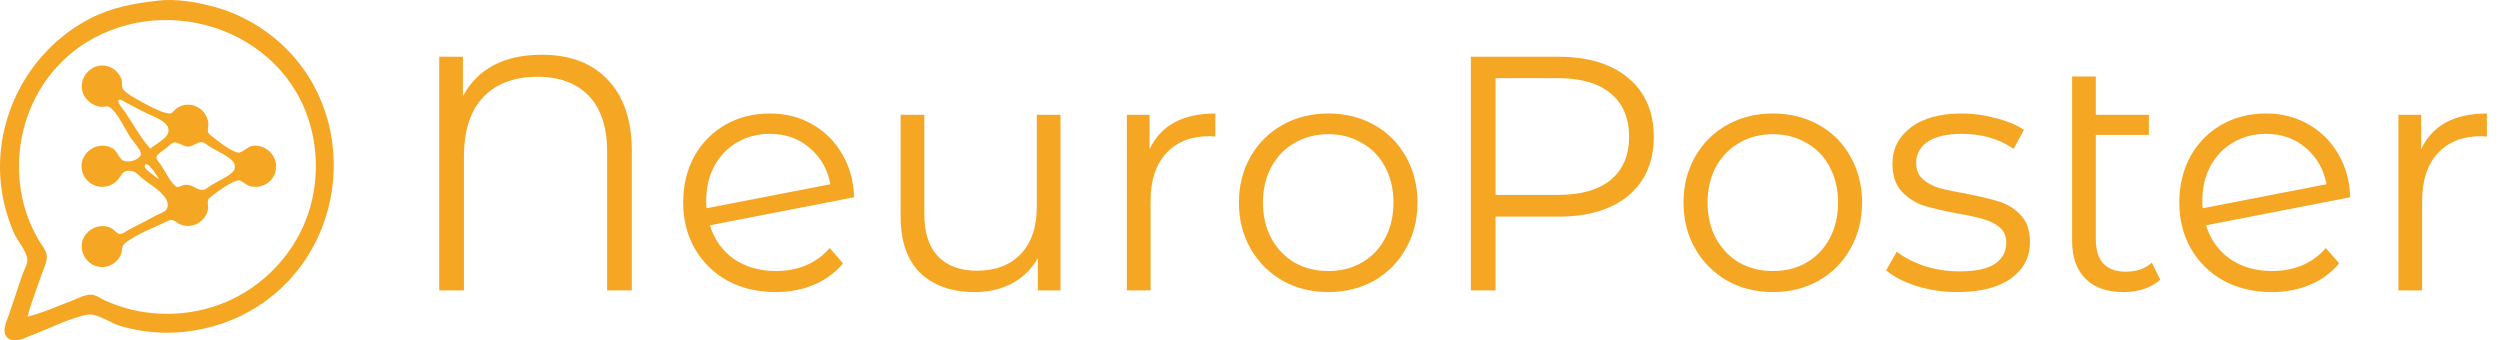
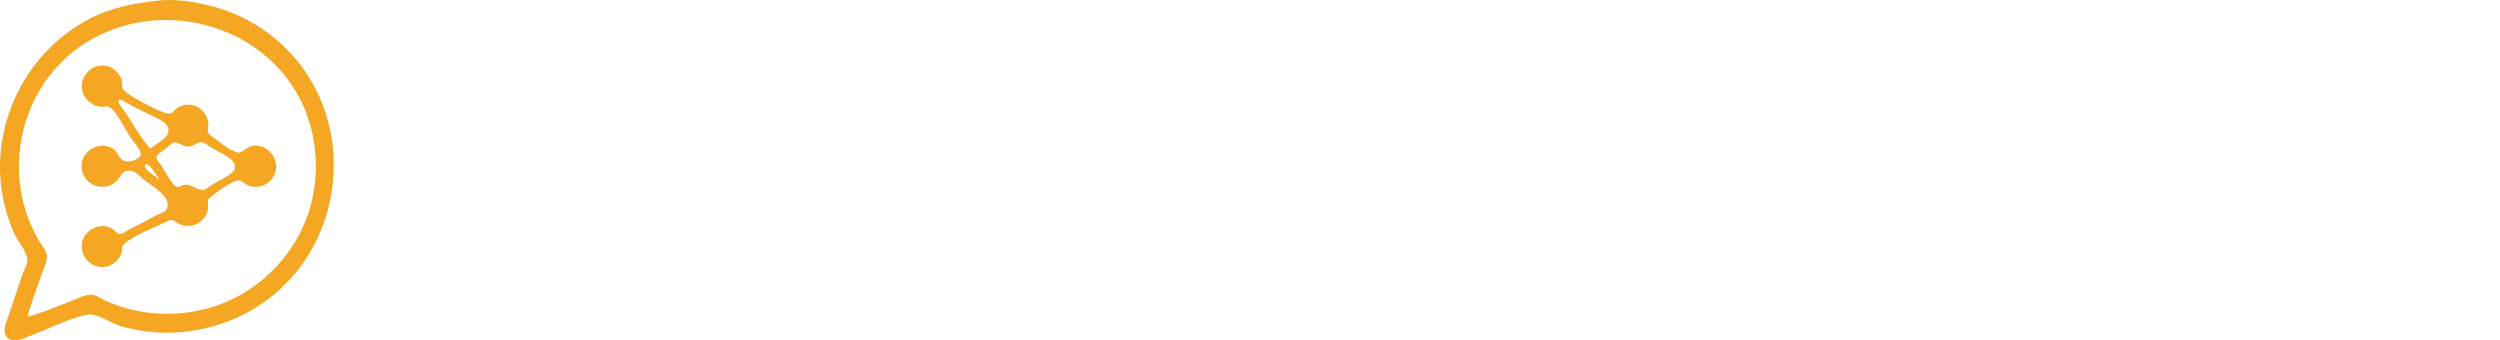
<svg xmlns="http://www.w3.org/2000/svg" width="749" height="102" viewBox="0 0 749 102" fill="none">
  <g clip-path="url(#clip0_58_83)">
    <path d="M47.453 0.677C52.787 0.075 58.664 1.089 63.875 2.475C69.457 3.959 74.733 6.507 79.429 9.879C107.458 30.003 105.675 72.903 76.93 91.385C70.366 95.605 62.806 98.124 55.055 98.941C48.78 99.603 42.173 98.955 36.123 97.159H36.122C35.565 96.994 34.849 96.681 34.028 96.294C33.225 95.916 32.308 95.461 31.418 95.053C30.52 94.641 29.607 94.256 28.762 94.001C27.929 93.75 27.102 93.604 26.402 93.731C23.492 94.255 20.514 95.335 17.601 96.528C14.665 97.731 11.832 99.031 9.116 100.049C8.013 100.462 6.834 101.055 5.612 101.345C4.421 101.628 3.383 101.568 2.579 100.812C1.82 100.098 1.725 99.13 1.96 97.985C2.077 97.415 2.271 96.829 2.483 96.25C2.69 95.687 2.926 95.099 3.094 94.594C3.761 92.588 4.44 90.585 5.119 88.581C5.798 86.577 6.478 84.572 7.146 82.562C7.248 82.258 7.399 81.897 7.575 81.49C7.748 81.09 7.944 80.648 8.12 80.205C8.463 79.343 8.786 78.359 8.694 77.531C8.549 76.215 7.721 74.739 6.877 73.381C6.001 71.971 5.098 70.671 4.628 69.581C2.418 64.453 1.006 58.975 0.617 53.405C-0.748 33.848 9.864 14.921 27.312 5.949C33.689 2.671 40.358 1.477 47.453 0.677ZM94.177 40.416C87.802 9.407 51.01 -3.788 25.186 12.531C20.226 15.665 15.965 19.936 12.699 24.79C5.176 35.973 3.177 50.561 7.236 63.394C8.195 66.423 9.539 69.358 11.102 72.106C11.317 72.483 11.575 72.869 11.834 73.249C12.096 73.635 12.359 74.016 12.602 74.404C13.092 75.189 13.452 75.935 13.514 76.654C13.584 77.476 13.368 78.373 13.037 79.317C12.873 79.787 12.685 80.253 12.499 80.721C12.314 81.184 12.13 81.649 11.98 82.098C10.61 86.216 8.825 90.471 7.769 94.762L7.57 95.565L8.373 95.367C12.835 94.265 17.259 92.248 21.477 90.66C21.933 90.489 22.417 90.278 22.904 90.065C23.396 89.851 23.894 89.632 24.395 89.436C25.406 89.038 26.372 88.754 27.225 88.767C27.841 88.776 28.501 89.032 29.214 89.399C29.567 89.582 29.914 89.78 30.27 89.978C30.621 90.172 30.979 90.365 31.33 90.52C33.926 91.668 36.648 92.634 39.425 93.285C50.994 95.999 63.406 94.236 73.605 88.018C79.37 84.502 84.181 79.849 87.897 74.213C91.201 69.2 93.489 63.464 94.484 57.533C95.445 51.81 95.346 46.104 94.177 40.416ZM30.106 20.141C32.602 19.853 35.102 21.531 35.928 23.898C35.978 24.041 36.01 24.252 36.03 24.535C36.051 24.825 36.057 25.105 36.074 25.44C36.091 25.754 36.117 26.09 36.187 26.395C36.254 26.695 36.375 27.024 36.621 27.273C37.509 28.169 38.718 28.98 39.942 29.703C41.163 30.424 42.458 31.09 43.484 31.661C44.262 32.094 45.648 32.82 47.062 33.428C47.769 33.731 48.492 34.01 49.154 34.206C49.805 34.399 50.443 34.527 50.964 34.497C51.276 34.479 51.55 34.349 51.773 34.201C51.999 34.052 52.208 33.863 52.392 33.681C52.564 33.51 52.766 33.293 52.909 33.148C53.073 32.982 53.203 32.862 53.312 32.789C54.789 31.791 56.524 31.587 58.201 32.185C60.208 32.902 61.638 34.757 61.917 36.869C61.947 37.098 61.932 37.362 61.898 37.672C61.865 37.957 61.809 38.326 61.785 38.649C61.735 39.319 61.788 40.133 62.523 40.707C63.504 41.474 65.045 42.743 66.642 43.861C67.442 44.422 68.267 44.953 69.056 45.371C69.838 45.786 70.616 46.109 71.315 46.224C71.721 46.29 72.149 46.126 72.495 45.954C72.864 45.772 73.262 45.516 73.643 45.268C74.033 45.013 74.409 44.763 74.767 44.562C75.131 44.358 75.424 44.236 75.644 44.202C79.772 43.572 83.257 47.655 81.943 51.649C80.961 54.636 77.657 56.186 74.692 55.177C74.54 55.125 74.334 55.009 74.069 54.834C73.797 54.654 73.547 54.471 73.238 54.261C72.951 54.065 72.639 53.867 72.335 53.727C72.041 53.593 71.679 53.478 71.315 53.544C69.95 53.793 68.197 54.781 66.587 55.852C64.955 56.938 63.392 58.166 62.392 58.966C62.078 59.216 61.919 59.558 61.84 59.893C61.762 60.222 61.753 60.577 61.764 60.905C61.774 61.228 61.807 61.58 61.825 61.861C61.845 62.163 61.85 62.4 61.824 62.578C61.573 64.323 60.223 65.951 58.605 66.692C57.203 67.335 55.544 67.343 54.117 66.734C53.847 66.619 53.597 66.462 53.336 66.285C53.088 66.117 52.803 65.91 52.522 65.751C52.23 65.586 51.897 65.444 51.514 65.407C51.124 65.37 50.72 65.445 50.292 65.653C49.265 66.153 48.145 66.653 46.98 67.171C45.817 67.687 44.61 68.221 43.421 68.783C41.048 69.906 38.712 71.162 36.89 72.672C36.339 73.128 36.188 73.865 36.102 74.439C36.08 74.591 36.061 74.744 36.043 74.89C36.024 75.037 36.007 75.177 35.986 75.311C35.945 75.585 35.895 75.805 35.825 75.976C34.88 78.265 32.425 79.792 29.964 79.481C25.678 78.941 23.419 73.775 26.198 70.394C27.874 68.355 30.718 67.63 33.096 68.769C33.233 68.835 33.399 68.956 33.602 69.13C33.809 69.306 34.004 69.493 34.238 69.702C34.459 69.9 34.703 70.107 34.955 70.269C35.203 70.428 35.503 70.572 35.835 70.592C36.481 70.63 37.166 70.288 37.707 69.971C37.991 69.804 38.272 69.622 38.52 69.464C38.775 69.301 38.991 69.166 39.172 69.074C41.802 67.738 44.457 66.392 47.047 64.952C47.234 64.848 47.487 64.736 47.794 64.603C48.092 64.473 48.432 64.327 48.759 64.167C49.086 64.007 49.419 63.824 49.705 63.61C49.987 63.399 50.257 63.134 50.415 62.801C50.922 61.728 50.803 60.668 50.341 59.697C49.887 58.744 49.096 57.858 48.217 57.06C47.334 56.26 46.328 55.519 45.413 54.868C44.484 54.207 43.672 53.652 43.121 53.192C42.905 53.012 42.675 52.796 42.417 52.557C42.164 52.321 41.889 52.066 41.602 51.827C41.039 51.359 40.368 50.897 39.629 50.761C38.747 50.599 38.055 50.62 37.484 50.815C36.904 51.014 36.506 51.375 36.182 51.776C36.022 51.974 35.876 52.186 35.737 52.395C35.595 52.609 35.461 52.816 35.31 53.03C35.012 53.451 34.67 53.866 34.188 54.241C31.425 56.389 27.416 55.647 25.668 52.597C25.181 51.747 24.91 50.713 24.924 49.733C24.983 45.488 29.845 42.738 33.503 44.892C34.073 45.228 34.498 45.882 34.977 46.65C35.205 47.015 35.446 47.404 35.711 47.736C35.976 48.069 36.294 48.384 36.697 48.572C37.614 49 38.893 48.954 39.994 48.624C41.089 48.296 42.194 47.63 42.631 46.624C42.744 46.364 42.74 46.084 42.696 45.839C42.651 45.59 42.558 45.331 42.441 45.078C42.209 44.572 41.852 44.018 41.477 43.49C41.099 42.959 40.689 42.436 40.338 41.993C39.978 41.539 39.698 41.19 39.556 40.98C39.139 40.363 38.692 39.593 38.211 38.743C37.733 37.899 37.222 36.979 36.685 36.087C35.625 34.322 34.41 32.564 33.043 31.643C32.793 31.474 32.506 31.412 32.249 31.391C31.991 31.369 31.721 31.387 31.475 31.412C31.35 31.425 31.225 31.44 31.107 31.454C30.988 31.468 30.877 31.482 30.77 31.492C30.55 31.514 30.383 31.519 30.261 31.504H30.26C28.584 31.293 27.128 30.422 26.09 29.072C23.449 25.638 25.886 20.627 30.106 20.141ZM60.464 42.094C59.608 42.061 58.809 42.489 58.151 42.816C57.44 43.17 56.829 43.447 56.173 43.411C55.638 43.382 55.064 43.108 54.38 42.781C54.056 42.627 53.708 42.462 53.363 42.344C53.018 42.225 52.642 42.14 52.259 42.164C51.94 42.184 51.64 42.303 51.378 42.448C51.113 42.595 50.858 42.786 50.625 42.978C50.392 43.172 50.168 43.379 49.97 43.563C49.766 43.753 49.596 43.912 49.451 44.031V44.032C49.3 44.157 49.061 44.323 48.757 44.533C48.462 44.737 48.121 44.974 47.797 45.225C47.475 45.474 47.152 45.75 46.899 46.036C46.657 46.31 46.42 46.658 46.379 47.051C46.346 47.359 46.433 47.655 46.544 47.903C46.657 48.156 46.815 48.401 46.974 48.622C47.134 48.844 47.308 49.059 47.458 49.244C47.536 49.34 47.606 49.427 47.667 49.504L47.82 49.711C48.463 50.653 49.091 51.853 49.843 53.093C50.57 54.291 51.4 55.497 52.386 56.266C52.92 56.682 53.564 56.521 53.98 56.373C54.205 56.293 54.431 56.192 54.615 56.112C54.714 56.069 54.801 56.033 54.877 56.004L55.077 55.94C56.133 55.683 56.941 55.99 57.799 56.42C58.623 56.832 59.594 57.431 60.758 57.395C61.325 57.377 61.889 57.062 62.332 56.772C62.564 56.619 62.79 56.454 62.991 56.308C63.198 56.157 63.375 56.03 63.527 55.935C64.542 55.299 65.767 54.699 67.03 53.989C68.26 53.298 69.492 52.518 70.369 51.571C70.557 51.368 70.666 51.095 70.731 50.848C70.798 50.589 70.833 50.302 70.841 50.023C70.849 49.744 70.829 49.457 70.781 49.197C70.735 48.947 70.654 48.679 70.512 48.468C69.79 47.397 68.399 46.475 67.029 45.691C66.334 45.294 65.617 44.917 64.962 44.568C64.301 44.216 63.706 43.894 63.232 43.595C63.077 43.496 62.902 43.365 62.697 43.212C62.499 43.063 62.276 42.894 62.047 42.738C61.607 42.438 61.05 42.117 60.465 42.094H60.464ZM44.42 48.83C44.171 48.703 43.821 48.6 43.473 48.765C43.174 48.906 43.007 49.184 42.911 49.476L42.874 49.602C42.8 49.889 42.892 50.16 42.992 50.355C43.097 50.56 43.252 50.764 43.423 50.956C43.767 51.342 44.243 51.758 44.727 52.148C45.213 52.54 45.727 52.923 46.153 53.242C46.595 53.574 46.912 53.815 47.05 53.948L47.403 54.29L47.751 53.941L48.212 53.48L47.94 53.132C47.837 53.001 47.579 52.592 47.191 52.013C46.82 51.458 46.356 50.787 45.884 50.202C45.429 49.639 44.909 49.08 44.42 48.83ZM36.129 29.368C35.894 29.329 35.582 29.333 35.319 29.525L35.21 29.62C35.015 29.817 34.954 30.066 34.954 30.283C34.955 30.493 35.011 30.702 35.081 30.891C35.223 31.268 35.472 31.683 35.73 32.063C35.993 32.45 36.285 32.831 36.53 33.144C36.786 33.471 36.968 33.697 37.047 33.815C39.425 37.354 41.726 41.606 44.653 44.862L44.98 45.226L45.351 44.906C45.675 44.628 46.112 44.318 46.616 43.974C47.112 43.635 47.671 43.263 48.204 42.878C48.739 42.492 49.267 42.08 49.71 41.648C50.15 41.219 50.533 40.745 50.747 40.23C51.15 39.263 51.052 38.38 50.629 37.613C50.22 36.873 49.524 36.266 48.77 35.765C48.011 35.26 47.149 34.834 46.362 34.476C45.554 34.107 44.864 33.824 44.359 33.571C42.227 32.503 40.097 31.419 37.994 30.302C37.911 30.258 37.778 30.17 37.571 30.039C37.38 29.918 37.147 29.773 36.907 29.65C36.673 29.531 36.399 29.413 36.129 29.368Z" fill="#F5A623" stroke="#F5A623" />
-     <path d="M162.393 16.4C170.793 16.4 177.36 18.9 182.093 23.9C186.893 28.9 189.293 36.033 189.293 45.3V87H181.893V45.5C181.893 38.1 180.06 32.5 176.393 28.7C172.727 24.9 167.593 23 160.993 23C154.06 23 148.66 25.033 144.793 29.1C140.927 33.1 138.993 39.133 138.993 47.2V87H131.593V17H138.693V28.8C143.16 20.533 151.06 16.4 162.393 16.4ZM232.476 81.2C235.743 81.2 238.743 80.633 241.476 79.5C244.276 78.3 246.643 76.567 248.576 74.3L252.576 78.9C250.243 81.7 247.343 83.833 243.876 85.3C240.41 86.767 236.576 87.5 232.376 87.5C226.976 87.5 222.176 86.367 217.976 84.1C213.776 81.767 210.51 78.567 208.176 74.5C205.843 70.433 204.676 65.833 204.676 60.7C204.676 55.567 205.776 50.967 207.976 46.9C210.243 42.833 213.343 39.667 217.276 37.4C221.21 35.133 225.676 34 230.676 34C235.343 34 239.543 35.067 243.276 37.2C247.076 39.333 250.076 42.3 252.276 46.1C254.543 49.9 255.743 54.233 255.876 59.1L212.676 67.5C214.01 71.767 216.41 75.133 219.876 77.6C223.41 80 227.61 81.2 232.476 81.2ZM230.676 40.1C227.01 40.1 223.71 40.967 220.776 42.7C217.91 44.367 215.643 46.733 213.976 49.8C212.376 52.8 211.576 56.267 211.576 60.2C211.576 61.2 211.61 61.933 211.676 62.4L248.776 55.2C247.976 50.8 245.943 47.2 242.676 44.4C239.41 41.533 235.41 40.1 230.676 40.1ZM317.728 34.4V87H310.928V77.4C309.061 80.6 306.494 83.1 303.228 84.9C299.961 86.633 296.228 87.5 292.028 87.5C285.161 87.5 279.728 85.6 275.728 81.8C271.794 77.933 269.828 72.3 269.828 64.9V34.4H276.928V64.2C276.928 69.733 278.294 73.933 281.028 76.8C283.761 79.667 287.661 81.1 292.728 81.1C298.261 81.1 302.628 79.433 305.828 76.1C309.028 72.7 310.628 68 310.628 62V34.4H317.728ZM344.413 44.7C346.08 41.167 348.546 38.5 351.813 36.7C355.146 34.9 359.246 34 364.113 34V40.9L362.413 40.8C356.88 40.8 352.546 42.5 349.413 45.9C346.28 49.3 344.713 54.067 344.713 60.2V87H337.613V34.4H344.413V44.7ZM397.98 87.5C392.913 87.5 388.347 86.367 384.28 84.1C380.213 81.767 377.013 78.567 374.68 74.5C372.347 70.433 371.18 65.833 371.18 60.7C371.18 55.567 372.347 50.967 374.68 46.9C377.013 42.833 380.213 39.667 384.28 37.4C388.347 35.133 392.913 34 397.98 34C403.047 34 407.613 35.133 411.68 37.4C415.747 39.667 418.913 42.833 421.18 46.9C423.513 50.967 424.68 55.567 424.68 60.7C424.68 65.833 423.513 70.433 421.18 74.5C418.913 78.567 415.747 81.767 411.68 84.1C407.613 86.367 403.047 87.5 397.98 87.5ZM397.98 81.2C401.713 81.2 405.047 80.367 407.98 78.7C410.98 76.967 413.313 74.533 414.98 71.4C416.647 68.267 417.48 64.7 417.48 60.7C417.48 56.7 416.647 53.133 414.98 50C413.313 46.867 410.98 44.467 407.98 42.8C405.047 41.067 401.713 40.2 397.98 40.2C394.247 40.2 390.88 41.067 387.88 42.8C384.947 44.467 382.613 46.867 380.88 50C379.213 53.133 378.38 56.7 378.38 60.7C378.38 64.7 379.213 68.267 380.88 71.4C382.613 74.533 384.947 76.967 387.88 78.7C390.88 80.367 394.247 81.2 397.98 81.2ZM466.875 17C475.809 17 482.809 19.133 487.875 23.4C492.942 27.667 495.475 33.533 495.475 41C495.475 48.467 492.942 54.333 487.875 58.6C482.809 62.8 475.809 64.9 466.875 64.9H448.075V87H440.675V17H466.875ZM466.675 58.4C473.609 58.4 478.909 56.9 482.575 53.9C486.242 50.833 488.075 46.533 488.075 41C488.075 35.333 486.242 31 482.575 28C478.909 24.933 473.609 23.4 466.675 23.4H448.075V58.4H466.675ZM531.183 87.5C526.117 87.5 521.55 86.367 517.483 84.1C513.417 81.767 510.217 78.567 507.883 74.5C505.55 70.433 504.383 65.833 504.383 60.7C504.383 55.567 505.55 50.967 507.883 46.9C510.217 42.833 513.417 39.667 517.483 37.4C521.55 35.133 526.117 34 531.183 34C536.25 34 540.817 35.133 544.883 37.4C548.95 39.667 552.117 42.833 554.383 46.9C556.717 50.967 557.883 55.567 557.883 60.7C557.883 65.833 556.717 70.433 554.383 74.5C552.117 78.567 548.95 81.767 544.883 84.1C540.817 86.367 536.25 87.5 531.183 87.5ZM531.183 81.2C534.917 81.2 538.25 80.367 541.183 78.7C544.183 76.967 546.517 74.533 548.183 71.4C549.85 68.267 550.683 64.7 550.683 60.7C550.683 56.7 549.85 53.133 548.183 50C546.517 46.867 544.183 44.467 541.183 42.8C538.25 41.067 534.917 40.2 531.183 40.2C527.45 40.2 524.083 41.067 521.083 42.8C518.15 44.467 515.817 46.867 514.083 50C512.417 53.133 511.583 56.7 511.583 60.7C511.583 64.7 512.417 68.267 514.083 71.4C515.817 74.533 518.15 76.967 521.083 78.7C524.083 80.367 527.45 81.2 531.183 81.2ZM586.479 87.5C582.212 87.5 578.112 86.9 574.179 85.7C570.312 84.433 567.279 82.867 565.079 81L568.279 75.4C570.479 77.133 573.245 78.567 576.579 79.7C579.912 80.767 583.379 81.3 586.979 81.3C591.779 81.3 595.312 80.567 597.579 79.1C599.912 77.567 601.079 75.433 601.079 72.7C601.079 70.767 600.445 69.267 599.179 68.2C597.912 67.067 596.312 66.233 594.379 65.7C592.445 65.1 589.879 64.533 586.679 64C582.412 63.2 578.979 62.4 576.379 61.6C573.779 60.733 571.545 59.3 569.679 57.3C567.879 55.3 566.979 52.533 566.979 49C566.979 44.6 568.812 41 572.479 38.2C576.145 35.4 581.245 34 587.779 34C591.179 34 594.579 34.467 597.979 35.4C601.379 36.267 604.179 37.433 606.379 38.9L603.279 44.6C598.945 41.6 593.779 40.1 587.779 40.1C583.245 40.1 579.812 40.9 577.479 42.5C575.212 44.1 574.079 46.2 574.079 48.8C574.079 50.8 574.712 52.4 575.979 53.6C577.312 54.8 578.945 55.7 580.879 56.3C582.812 56.833 585.479 57.4 588.879 58C593.079 58.8 596.445 59.6 598.979 60.4C601.512 61.2 603.679 62.567 605.479 64.5C607.279 66.433 608.179 69.1 608.179 72.5C608.179 77.1 606.245 80.767 602.379 83.5C598.579 86.167 593.279 87.5 586.479 87.5ZM647.204 83.8C645.871 85 644.238 85.933 642.304 86.6C640.371 87.2 638.338 87.5 636.204 87.5C631.271 87.5 627.471 86.167 624.804 83.5C622.138 80.833 620.804 77.067 620.804 72.2V22.9H627.904V34.4H643.804V40.4H627.904V71.8C627.904 74.933 628.671 77.333 630.204 79C631.738 80.6 633.971 81.4 636.904 81.4C640.104 81.4 642.704 80.5 644.704 78.7L647.204 83.8ZM680.718 81.2C683.985 81.2 686.985 80.633 689.718 79.5C692.518 78.3 694.885 76.567 696.818 74.3L700.818 78.9C698.485 81.7 695.585 83.833 692.118 85.3C688.652 86.767 684.818 87.5 680.618 87.5C675.218 87.5 670.418 86.367 666.218 84.1C662.018 81.767 658.752 78.567 656.418 74.5C654.085 70.433 652.918 65.833 652.918 60.7C652.918 55.567 654.018 50.967 656.218 46.9C658.485 42.833 661.585 39.667 665.518 37.4C669.452 35.133 673.918 34 678.918 34C683.585 34 687.785 35.067 691.518 37.2C695.318 39.333 698.318 42.3 700.518 46.1C702.785 49.9 703.985 54.233 704.118 59.1L660.918 67.5C662.252 71.767 664.652 75.133 668.118 77.6C671.652 80 675.852 81.2 680.718 81.2ZM678.918 40.1C675.252 40.1 671.952 40.967 669.018 42.7C666.152 44.367 663.885 46.733 662.218 49.8C660.618 52.8 659.818 56.267 659.818 60.2C659.818 61.2 659.852 61.933 659.918 62.4L697.018 55.2C696.218 50.8 694.185 47.2 690.918 44.4C687.652 41.533 683.652 40.1 678.918 40.1ZM725.37 44.7C727.037 41.167 729.503 38.5 732.77 36.7C736.103 34.9 740.203 34 745.07 34V40.9L743.37 40.8C737.837 40.8 733.503 42.5 730.37 45.9C727.237 49.3 725.67 54.067 725.67 60.2V87H718.57V34.4H725.37V44.7Z" fill="#F5A623" />
  </g>
  <defs>
    <clipPath id="clip0_58_83">
      <rect width="749" height="102" fill="white" />
    </clipPath>
  </defs>
</svg>